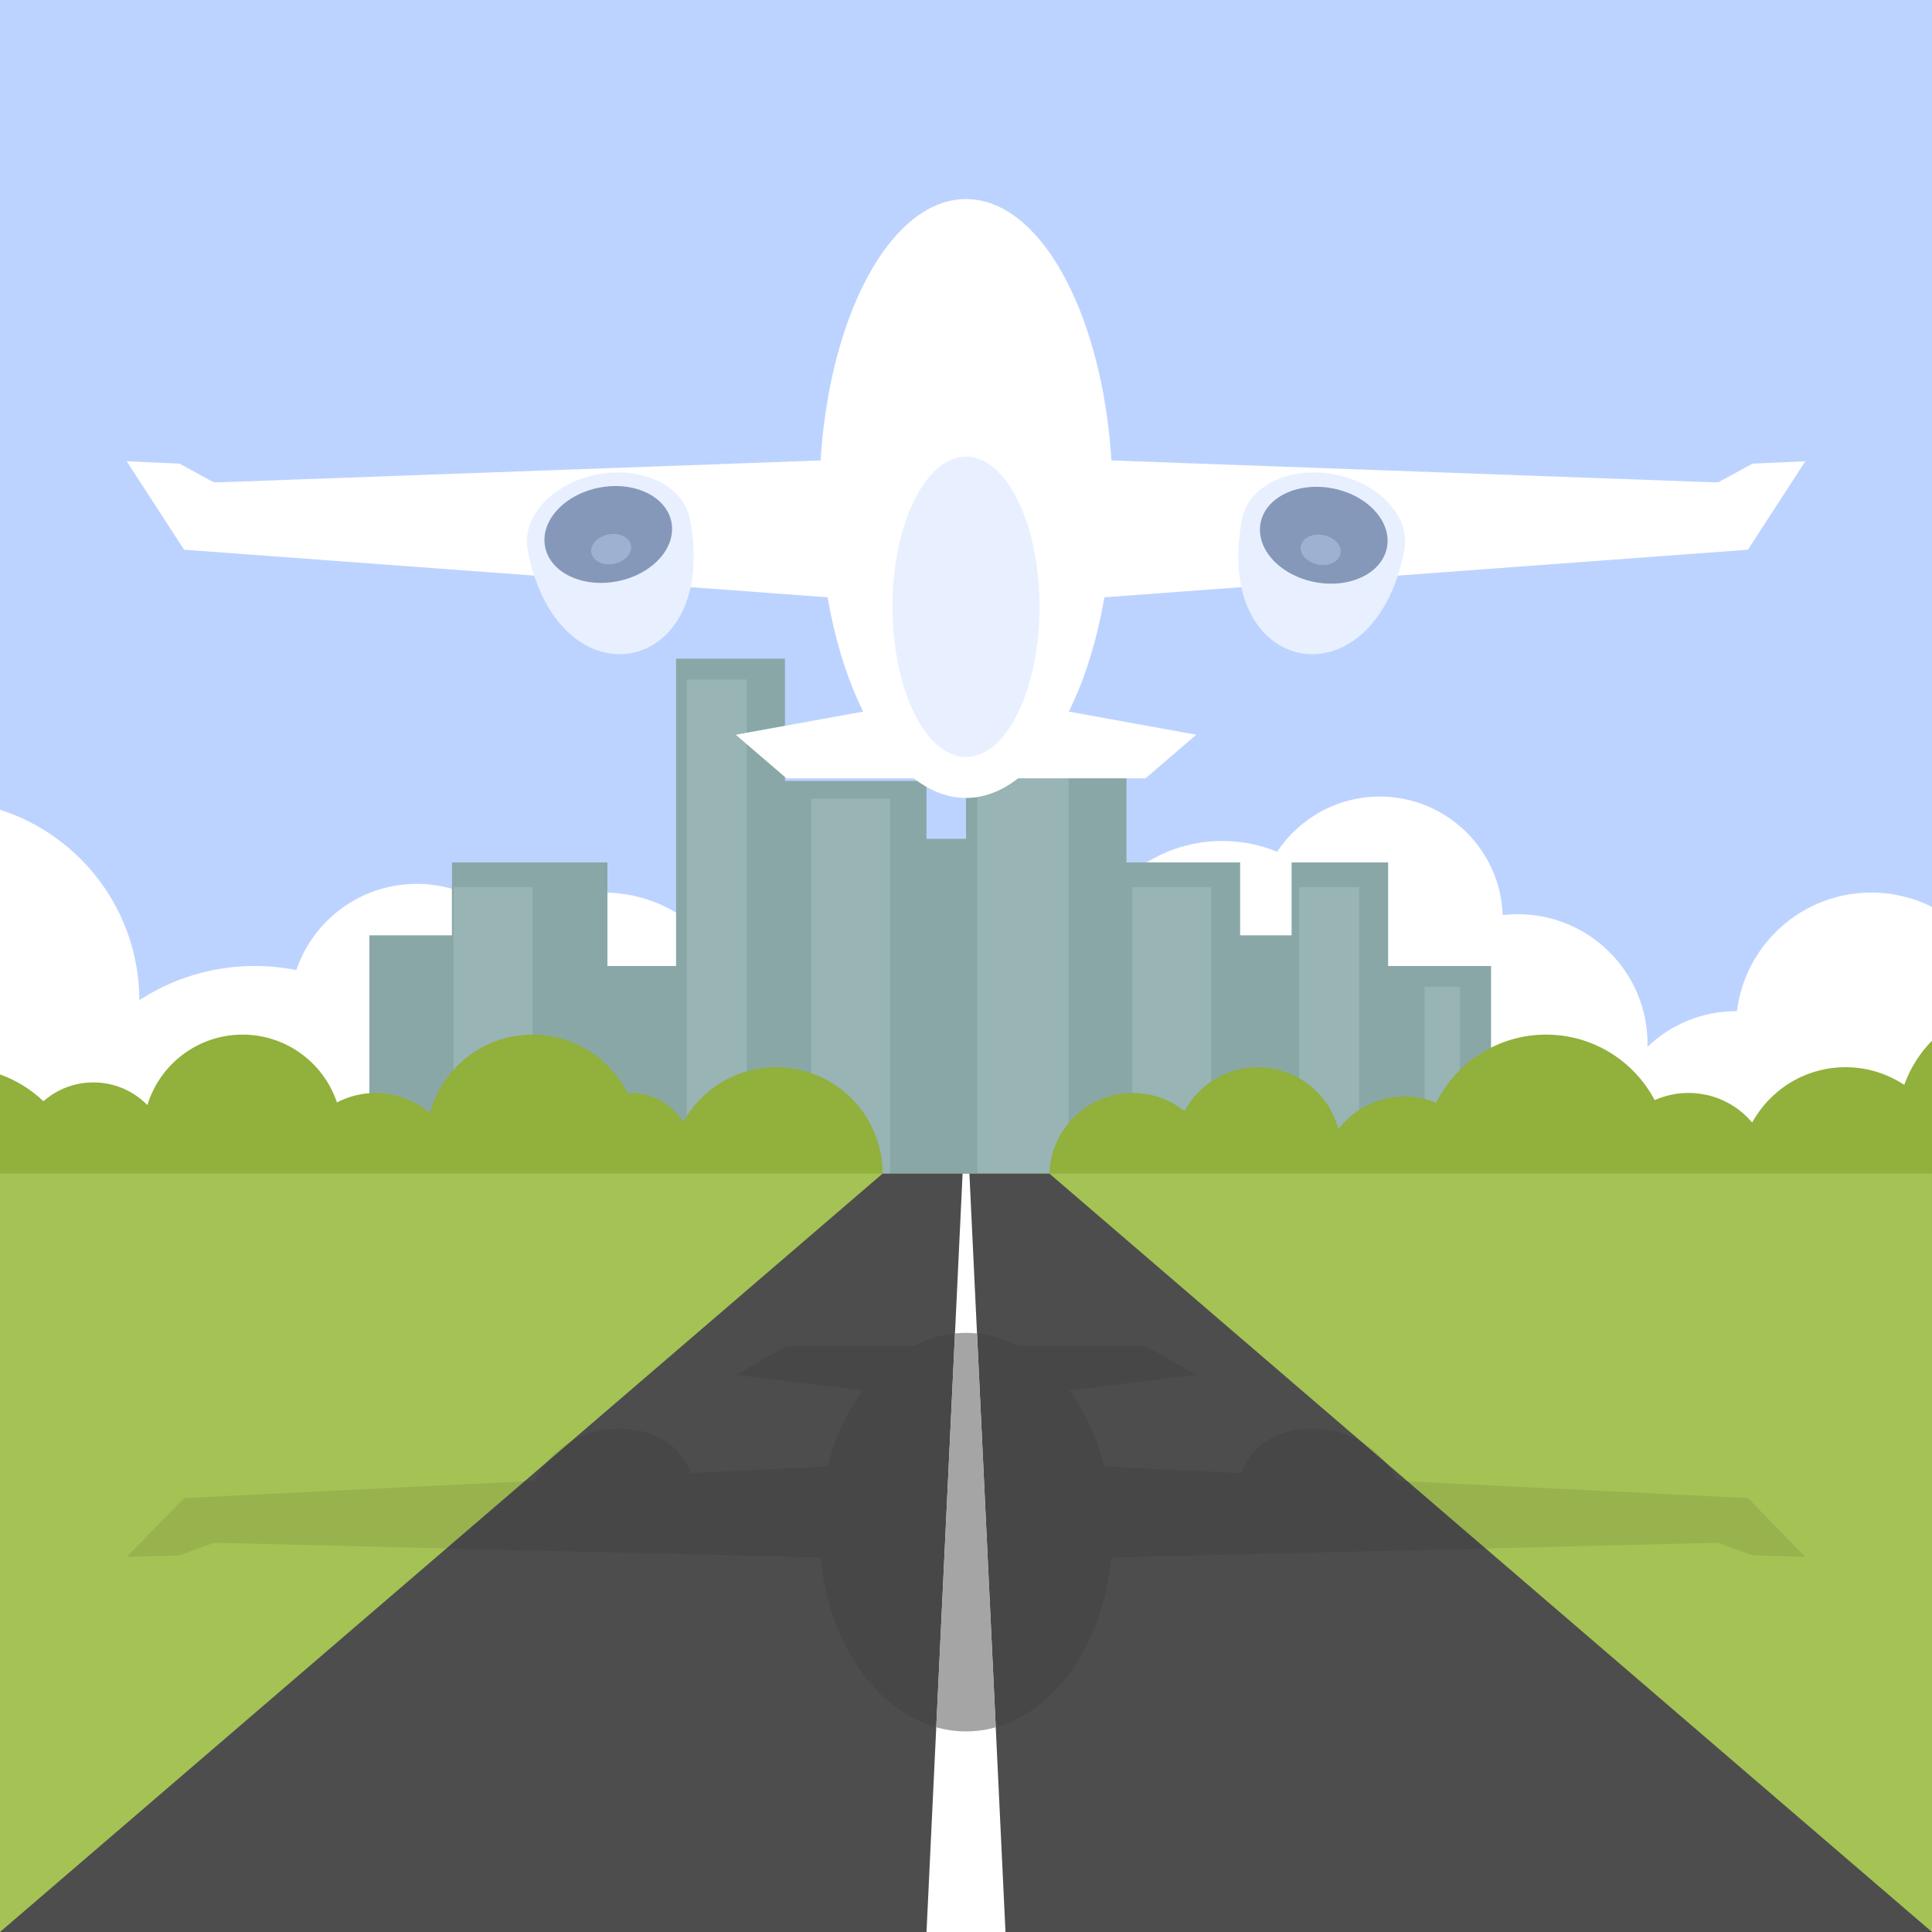
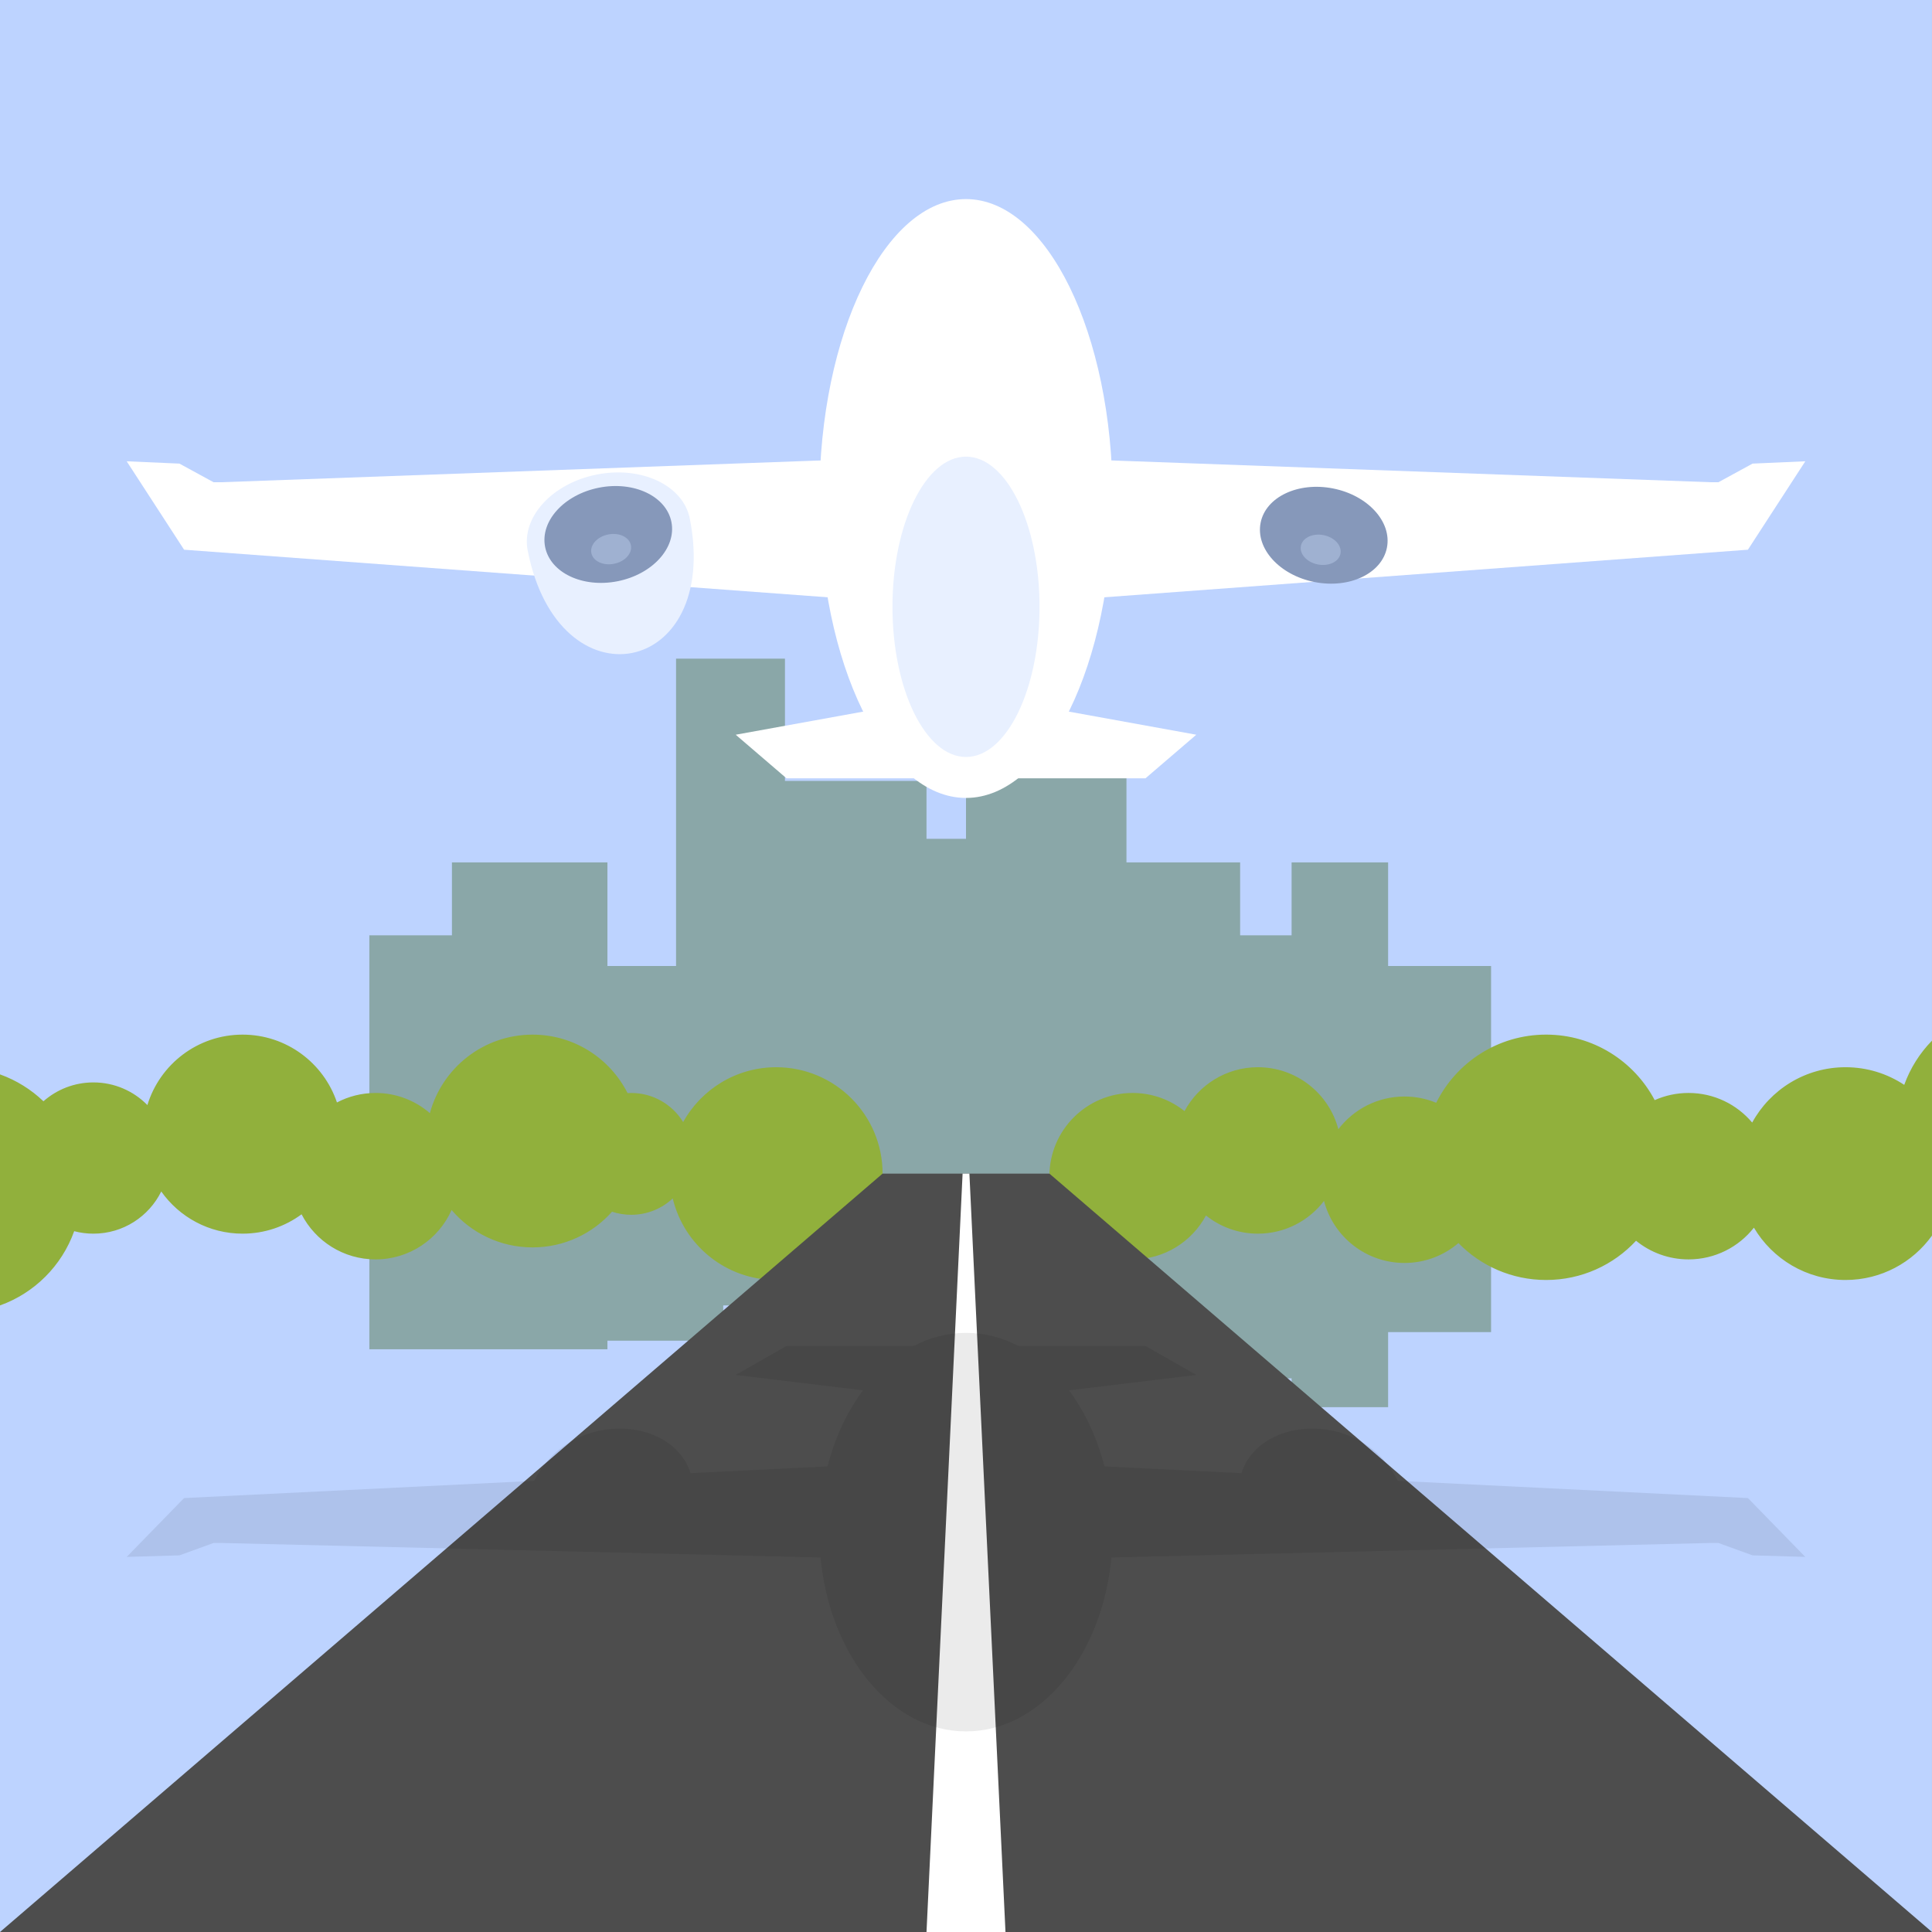
<svg xmlns="http://www.w3.org/2000/svg" xmlns:ns1="http://sodipodi.sourceforge.net/DTD/sodipodi-0.dtd" xmlns:ns2="http://www.inkscape.org/namespaces/inkscape" version="1.1" id="Layer" x="0px" y="0px" width="500px" height="500px" viewBox="0 0 500 500" enable-background="new 0 0 500 500" xml:space="preserve" ns1:docname="airport03.svg" ns2:version="1.1.1 (3bf5ae0, 2021-09-20)">
  <rect x="0" y="0" width="500" height="500" fill="#333333" stroke="none" />
  <defs id="defs1063">
	
	
	
	
	
	
	
	
	
	
	
	
	
	
	
	
	
</defs>
  <ns1:namedview id="namedview1061" pagecolor="#ffffff" bordercolor="#666666" borderopacity="1.0" ns2:pageshadow="2" ns2:pageopacity="0.0" ns2:pagecheckerboard="0" showgrid="false" ns2:zoom="0.39173716" ns2:cx="2.5527321" ns2:cy="39.567347" ns2:window-width="1280" ns2:window-height="975" ns2:window-x="0" ns2:window-y="25" ns2:window-maximized="1" ns2:current-layer="Layer" />
  <g id="g28624">
    <rect fill-rule="evenodd" clip-rule="evenodd" fill="#bdd3ff" width="499.998" height="500" id="rect974" x="0" y="0" />
-     <path fill-rule="evenodd" clip-rule="evenodd" fill="#ffffff" d="m 499.998,234.707 v 62.659 c -4.724,2.374 -10.059,3.712 -15.706,3.712 -0.9,0 -1.794,-0.034 -2.677,-0.101 -2.943,15.191 -16.313,26.663 -32.365,26.663 -18.209,0 -32.971,-14.761 -32.971,-32.97 0,-0.175 0.005,-0.346 0.008,-0.519 -6.054,5.923 -14.338,9.577 -23.476,9.577 -18.538,0 -33.567,-15.03 -33.567,-33.566 0,-0.142 0.005,-0.28 0.006,-0.422 -0.717,0.049 -1.439,0.075 -2.167,0.075 -2.147,0 -4.243,-0.215 -6.271,-0.619 -5.602,13.525 -18.926,23.041 -34.475,23.041 -20.6,0 -37.298,-16.698 -37.298,-37.299 0,-20.598 16.698,-37.298 37.298,-37.298 5.023,0 9.812,0.995 14.185,2.795 5.698,-8.608 15.465,-14.286 26.562,-14.286 17.192,0 31.198,13.63 31.81,30.674 1.286,-0.15 2.593,-0.229 3.919,-0.229 18.538,0 33.566,15.027 33.566,33.567 0,0.257 -0.005,0.516 -0.01,0.771 5.929,-5.715 13.994,-9.233 22.882,-9.233 l 0.267,0.003 c 2.136,-17.308 16.89,-30.708 34.775,-30.708 5.646,0.003 10.981,1.339 15.705,3.713 z M 0,308.431 V 209.56 c 20.875,6.682 36,26.215 36.061,49.294 8.601,-5.599 18.865,-8.854 29.893,-8.854 3.669,0 7.255,0.363 10.722,1.051 4.428,-12.976 16.724,-22.308 31.199,-22.308 9.798,0 18.596,4.277 24.633,11.065 6.37,-5.493 14.663,-8.812 23.733,-8.812 20.084,0 36.366,16.282 36.366,36.365 0,20.087 -16.282,36.368 -36.366,36.368 -12.116,0 -22.847,-5.927 -29.455,-15.036 -2.258,1.585 -4.724,2.895 -7.348,3.877 0.905,3.955 1.384,8.07 1.384,12.299 0,30.303 -24.565,54.868 -54.868,54.868 -30.303,0 -54.869,-24.565 -54.869,-54.868 0,-0.507 0.007,-1.01 0.021,-1.51 -3.457,2.105 -7.179,3.815 -11.106,5.072 z" id="path976" />
    <polygon fill-rule="evenodd" clip-rule="evenodd" fill="#8aa7a8" points="116.96,223.191 157.202,223.191 157.202,250 174.964,250 174.964,170.46 203.146,170.46 203.146,202.099 239.78,202.099 239.78,217.085 250,217.085 250,187.667 291.527,187.667 291.527,223.191 320.945,223.191 320.945,242.063 334.267,242.063 334.267,223.191 359.244,223.191 359.244,250 385.888,250 385.888,344.749 359.244,344.749 359.244,364.177 334.267,364.177 334.267,356.716 301.746,356.716 301.746,337.844 291.527,337.844 291.527,349.189 250,349.189 250,337.844 239.78,337.844 222.145,337.844 203.146,337.844 187.175,337.844 187.175,346.97 157.202,346.97 157.202,349.189 138.33,349.189 116.96,349.189 95.59,349.189 95.59,242.063 116.96,242.063 " id="polygon978" />
-     <path fill-rule="evenodd" clip-rule="evenodd" fill="#98b4b5" d="m 117.376,229.574 h 20.439 v 88.116 h -20.439 z m 251.305,25.811 h 9.158 v 58.143 h -9.158 z m -32.47,-25.811 h 15.542 v 83.953 h -15.542 z m -22.759,0 h -20.438 v 77.015 h 20.438 z M 252.951,193.08 h 23.591 v 124.61 h -23.591 z m -43.016,13.598 h 20.439 v 102.964 h -20.439 z m -32.194,-30.806 h 15.542 v 149.034 h -15.542 z" id="path980" />
    <path fill-rule="evenodd" clip-rule="evenodd" fill="#91b03c" d="m 499.998,269.321 v 50.45 c -4.995,6.955 -13.153,11.488 -22.372,11.488 -10.097,0 -18.922,-5.435 -23.714,-13.538 -3.942,5.001 -10.056,8.21 -16.917,8.21 -5.15,0 -9.879,-1.81 -13.585,-4.826 -5.798,6.246 -14.077,10.154 -23.271,10.154 -8.896,0 -16.934,-3.658 -22.697,-9.552 -3.761,3.206 -8.636,5.144 -13.964,5.144 -9.996,0 -18.398,-6.809 -20.828,-16.042 -3.936,5.143 -10.136,8.462 -17.111,8.462 -5.081,0 -9.748,-1.761 -13.432,-4.702 -3.631,6.764 -10.771,11.362 -18.984,11.362 -11.896,0 -21.536,-9.643 -21.536,-21.537 0,-11.894 9.641,-21.536 21.536,-21.536 5.08,0 9.748,1.759 13.43,4.702 3.633,-6.764 10.771,-11.363 18.986,-11.363 9.994,0 18.397,6.811 20.827,16.041 3.937,-5.144 10.136,-8.459 17.112,-8.459 2.908,0 5.682,0.576 8.213,1.622 5.195,-10.454 15.981,-17.641 28.448,-17.641 12.191,0 22.774,6.874 28.096,16.955 2.676,-1.192 5.64,-1.857 8.76,-1.857 6.606,0 12.519,2.977 16.47,7.662 4.676,-8.535 13.742,-14.323 24.161,-14.323 5.614,0 10.836,1.683 15.19,4.569 1.558,-4.329 4.03,-8.221 7.182,-11.445 z M 0,337.844 V 278.05 c 4.237,1.518 8.057,3.911 11.243,6.96 3.448,-3.039 7.974,-4.882 12.931,-4.882 5.473,0 10.418,2.246 13.971,5.866 3.218,-10.554 13.03,-18.233 24.637,-18.233 11.356,0 20.995,7.352 24.42,17.554 2.987,-1.567 6.386,-2.456 9.994,-2.456 5.371,0 10.284,1.968 14.056,5.22 3.17,-11.705 13.866,-20.317 26.574,-20.317 10.742,0 20.045,6.154 24.584,15.128 0.313,-0.021 0.629,-0.03 0.947,-0.03 5.685,0 10.669,3.011 13.441,7.525 4.698,-8.461 13.721,-14.187 24.083,-14.187 15.205,0 27.532,12.327 27.532,27.532 0,15.205 -12.327,27.53 -27.532,27.53 -12.993,0 -23.883,-9.002 -26.777,-21.108 -2.816,2.627 -6.593,4.234 -10.747,4.234 -1.733,0 -3.401,-0.28 -4.959,-0.798 -5.044,5.666 -12.391,9.236 -20.571,9.236 -8.389,0 -15.901,-3.754 -20.95,-9.673 -3.356,7.53 -10.905,12.78 -19.68,12.78 -8.34,0 -15.571,-4.741 -19.15,-11.673 -4.272,3.147 -9.551,5.011 -15.265,5.011 -8.697,0 -16.388,-4.312 -21.05,-10.914 -3.195,6.467 -9.856,10.916 -17.557,10.916 -1.719,0 -3.388,-0.225 -4.977,-0.641 C 16.006,327.563 8.927,334.646 0,337.844 Z" id="path982" />
-     <rect y="303.729" fill-rule="evenodd" clip-rule="evenodd" fill="#a5c255" width="499.998" height="196.271" id="rect984" x="0" />
    <path fill-rule="evenodd" clip-rule="evenodd" fill="#4d4d4d" d="M 228.413,303.729 0,500 c 166.666,0 333.333,0 499.998,0 L 271.587,303.729 c -14.392,0 -28.782,0 -43.174,0 z" id="path988" />
    <path fill-rule="evenodd" clip-rule="evenodd" fill="#ffffff" d="M 249.118,303.729 239.78,500 c 6.813,0 13.625,0 20.439,0 l -9.338,-196.271 c -0.588,0 -1.176,0 -1.763,0 z" id="path992" />
-     <path fill-rule="evenodd" clip-rule="evenodd" fill="#b3b3b3" d="m 247.149,345.09 -4.848,101.928 c 2.486,0.697 5.059,1.065 7.699,1.065 2.638,0 5.212,-0.368 7.698,-1.065 L 252.85,345.09 c -0.942,-0.095 -1.892,-0.143 -2.851,-0.143 -0.959,0 -1.909,0.048 -2.85,0.143 z" id="path994" />
    <path fill-rule="evenodd" clip-rule="evenodd" fill="#ffffff" d="m 250,206.506 c 20.898,0 37.942,-34.811 37.942,-77.491 0,-42.681 -17.044,-77.491 -37.942,-77.491 -20.898,0 -37.942,34.811 -37.942,77.491 0,42.681 17.044,77.491 37.942,77.491 z" id="path996" />
    <path fill-rule="evenodd" clip-rule="evenodd" fill="#ffffff" d="M 239.561,118.174 57.277,124.8 h -2.008 l -8.833,-4.818 -13.65,-0.602 14.855,22.886 195.533,14.455 z m 20.878,0 182.282,6.625 h 2.008 l 8.833,-4.818 13.651,-0.602 -14.855,22.886 -195.533,14.455 z" id="path998" />
    <path fill-rule="evenodd" clip-rule="evenodd" fill="#e8f0ff" d="m 250,195.906 c 10.481,0 19.031,-17.459 19.031,-38.866 0,-21.407 -8.55,-38.866 -19.031,-38.866 -10.481,0 -19.031,17.459 -19.031,38.866 0,21.407 8.55,38.866 19.031,38.866 z" id="path1000" />
    <path fill-rule="evenodd" clip-rule="evenodd" fill="#ffffff" d="m 229.146,183.12 -38.746,7.026 13.149,11.281 h 36.537 z m 41.707,0 38.747,7.026 -13.15,11.281 h -36.536 z" id="path1002" />
    <g id="g1010">
      <path fill-rule="evenodd" clip-rule="evenodd" fill="#e8f0ff" d="m 154.495,122.801 c 11.587,-2.273 22.347,2.844 24.03,11.43 8.015,40.86 -33.947,49.09 -41.961,8.23 -1.686,-8.585 6.342,-17.387 17.931,-19.66 z" id="path1004" />
      <ellipse transform="matrix(-0.193,-0.981,0.981,-0.193,52.107,319.572)" fill-rule="evenodd" clip-rule="evenodd" fill="#8698ba" cx="157.545" cy="138.346" rx="12.346" ry="16.663" id="ellipse1006" />
      <ellipse transform="matrix(-0.193,-0.981,0.981,-0.193,49.27,324.828)" fill-rule="evenodd" clip-rule="evenodd" fill="#9fb1d1" cx="158.289" cy="142.142" rx="3.868" ry="5.219" id="ellipse1008" />
    </g>
    <g id="g1018">
-       <path fill-rule="evenodd" clip-rule="evenodd" fill="#e8f0ff" d="m 345.504,122.801 c -11.589,-2.273 -22.346,2.844 -24.029,11.43 -8.016,40.86 33.946,49.09 41.962,8.23 1.683,-8.585 -6.345,-17.387 -17.933,-19.66 z" id="path1012" />
      <ellipse transform="matrix(0.193,-0.981,0.981,0.193,140.778,447.768)" fill-rule="evenodd" clip-rule="evenodd" fill="#8698ba" cx="342.456" cy="138.346" rx="12.346" ry="16.663" id="ellipse1014" />
      <ellipse transform="matrix(0.193,-0.981,0.981,0.193,136.403,450.068)" fill-rule="evenodd" clip-rule="evenodd" fill="#9fb1d1" cx="341.71" cy="142.142" rx="3.868" ry="5.22" id="ellipse1016" />
    </g>
    <path fill-rule="evenodd" clip-rule="evenodd" fill="#84a331" d="m 250,448.083 c 19.32,0 35.268,-19.628 37.637,-45.012 l 155.085,-3.751 h 2.008 l 8.833,3.206 13.651,0.4 -14.855,-15.229 -90.613,-4.458 c -9.001,-18.22 -35.522,-17.183 -40.477,-1.992 l -35.441,-1.743 c -1.931,-7.508 -5.103,-14.224 -9.18,-19.693 l 32.952,-3.978 -13.15,-7.506 h -32.917 c -4.203,-2.183 -8.765,-3.38 -13.532,-3.38 -4.769,0 -9.331,1.197 -13.534,3.38 H 203.55 l -13.149,7.506 32.951,3.978 c -4.078,5.47 -7.249,12.186 -9.179,19.693 l -35.443,1.743 c -4.955,-15.191 -31.474,-16.228 -40.476,1.992 l -90.612,4.458 -14.855,15.229 13.65,-0.4 8.833,-3.206 h 2.008 l 155.084,3.751 c 2.368,25.384 18.318,45.012 37.638,45.012 z" id="path986" style="fill:#000000;fill-opacity:0.08" />
  </g>
</svg>